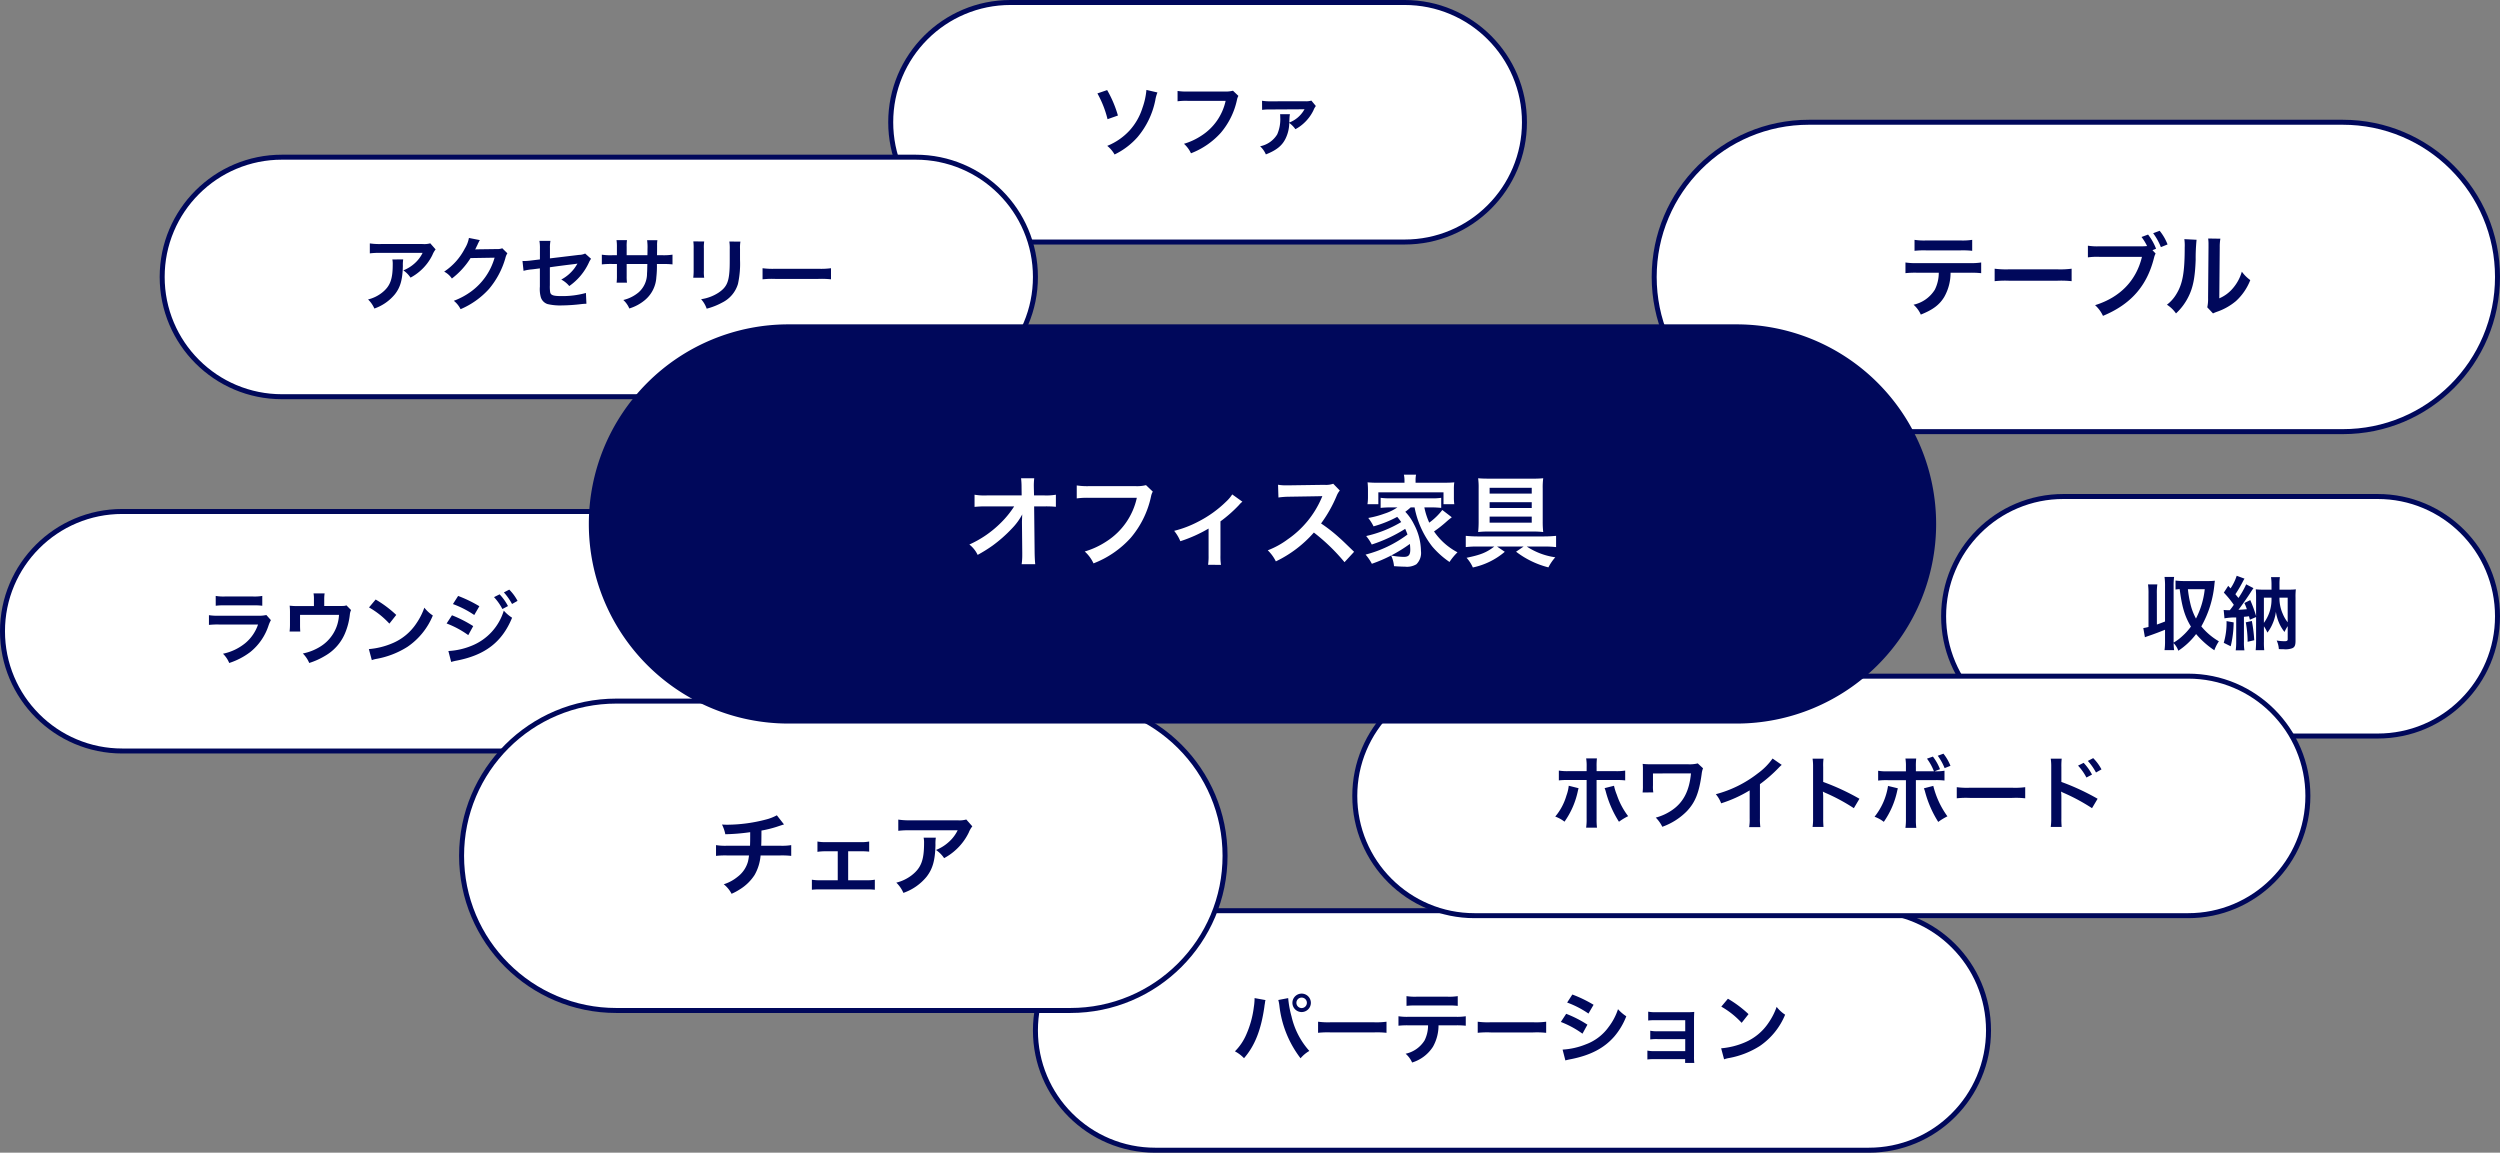
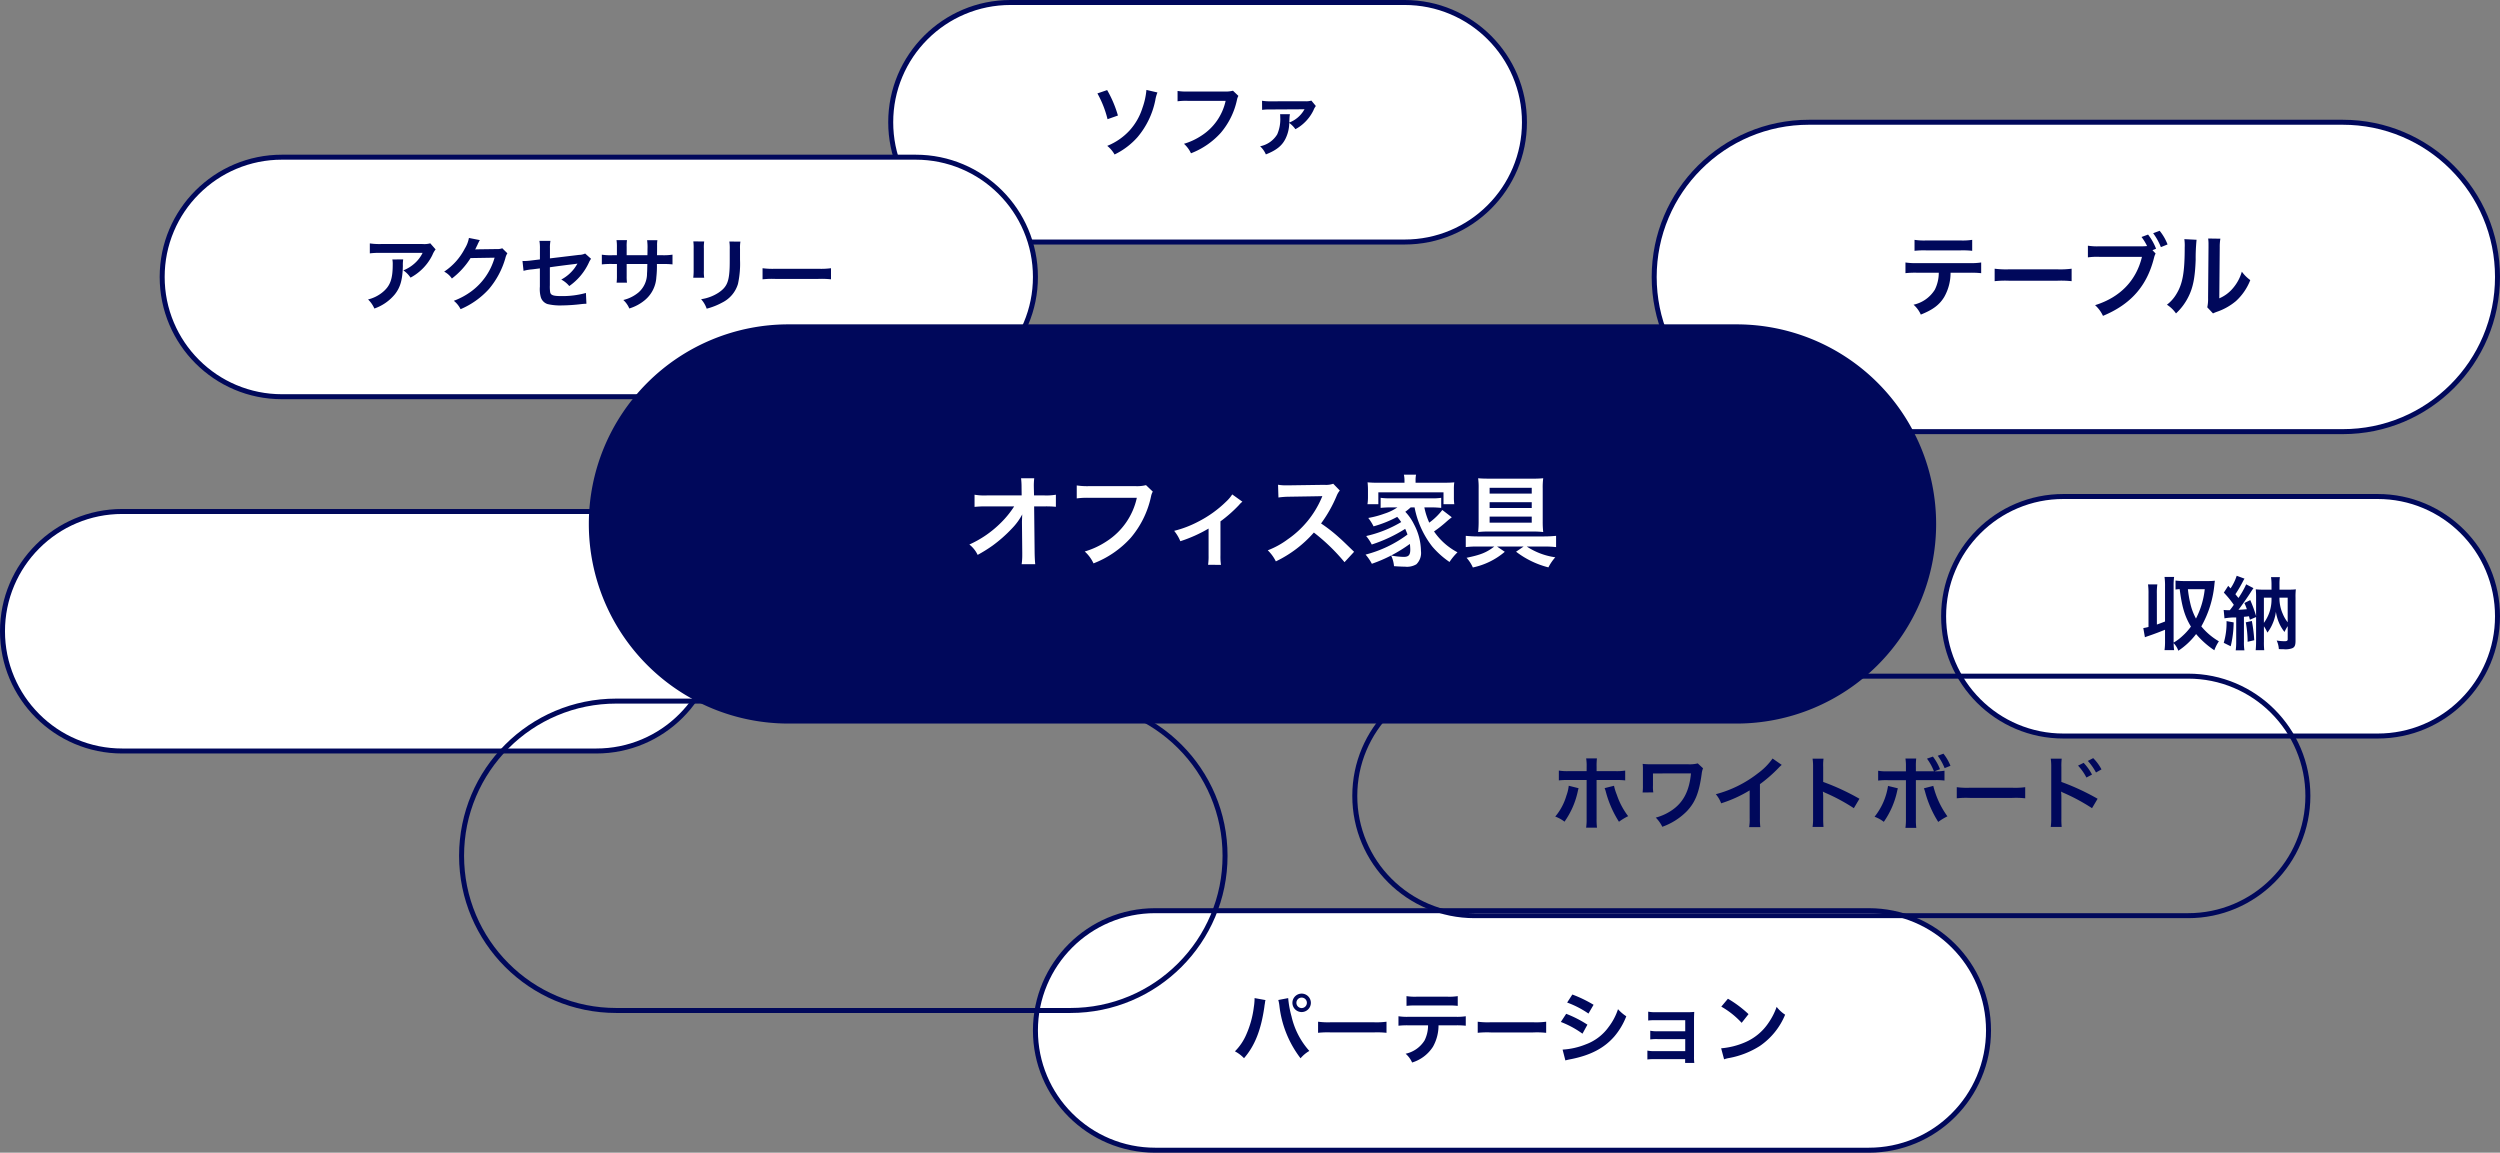
<svg xmlns="http://www.w3.org/2000/svg" width="501" height="231" viewBox="0 0 501 231">
  <rect x="0" y="0" width="501" height="231" fill="#808080" stroke="none" />
  <g id="グループ_12613" data-name="グループ 12613" transform="translate(448 11113)">
    <g id="パス_24351" data-name="パス 24351" transform="translate(-448 -11011)" fill="#fff">
      <path d="M 119.5 48.5 L 24.5 48.5 C 21.26 48.5 18.117 47.866 15.158 46.614 C 12.3 45.405 9.734 43.675 7.529 41.471 C 5.325 39.266 3.595 36.7 2.386 33.842 C 1.134 30.883 0.5 27.74 0.5 24.5 C 0.5 21.26 1.134 18.117 2.386 15.158 C 3.595 12.3 5.325 9.734 7.529 7.529 C 9.734 5.325 12.3 3.595 15.158 2.386 C 18.117 1.134 21.26 0.5 24.5 0.5 L 119.5 0.5 C 122.74 0.5 125.883 1.134 128.842 2.386 C 131.7 3.595 134.266 5.325 136.471 7.529 C 138.675 9.734 140.405 12.3 141.614 15.158 C 142.866 18.117 143.5 21.26 143.5 24.5 C 143.5 27.74 142.866 30.883 141.614 33.842 C 140.405 36.7 138.675 39.266 136.471 41.471 C 134.266 43.675 131.7 45.405 128.842 46.614 C 125.883 47.866 122.74 48.5 119.5 48.5 Z" stroke="none" />
      <path d="M 24.5 1 C 21.327 1 18.25 1.621 15.353 2.846 C 12.555 4.03 10.042 5.724 7.883 7.883 C 5.724 10.042 4.03 12.555 2.846 15.353 C 1.621 18.25 1 21.327 1 24.5 C 1 27.673 1.621 30.75 2.846 33.647 C 4.03 36.445 5.724 38.958 7.883 41.117 C 10.042 43.276 12.555 44.97 15.353 46.154 C 18.25 47.379 21.327 48 24.5 48 L 119.5 48 C 122.673 48 125.75 47.379 128.647 46.154 C 131.445 44.97 133.958 43.276 136.117 41.117 C 138.276 38.958 139.97 36.445 141.154 33.647 C 142.379 30.75 143 27.673 143 24.5 C 143 21.327 142.379 18.25 141.154 15.353 C 139.97 12.555 138.276 10.042 136.117 7.883 C 133.958 5.724 131.445 4.03 128.647 2.846 C 125.75 1.621 122.673 1 119.5 1 L 24.5 1 M 24.5 0 L 119.5 0 C 133.031 0 144 10.969 144 24.5 C 144 38.031 133.031 49 119.5 49 L 24.5 49 C 10.969 49 0 38.031 0 24.5 C 0 10.969 10.969 0 24.5 0 Z" stroke="none" fill="#00085b" />
    </g>
-     <path id="パス_24356" data-name="パス 24356" d="M-28.768-10.608a12.3,12.3,0,0,1,1.84-.08h5.648a12.3,12.3,0,0,1,1.84.08v-1.968a9.1,9.1,0,0,1-1.872.112H-26.9a9.1,9.1,0,0,1-1.872-.112Zm10.144,1.856a7,7,0,0,1-1.808.144h-7.616a11.357,11.357,0,0,1-2.08-.112v1.952a16.277,16.277,0,0,1,2.048-.08h7.792A8.325,8.325,0,0,1-22.864-3.1,10.391,10.391,0,0,1-27.312-.992,5.575,5.575,0,0,1-26.064.864a14.238,14.238,0,0,0,4.192-2.176A11.314,11.314,0,0,0-18.16-6.72a7.214,7.214,0,0,1,.448-1.008Zm16.048-1.936c-.384.128-.384.128-1.568.128h-2.88v-1.376a7.318,7.318,0,0,1,.08-1.152H-9.168a6.165,6.165,0,0,1,.08,1.168v1.376h-3.136a12.446,12.446,0,0,1-1.728-.08,13.118,13.118,0,0,1,.064,1.52v2.32a11.9,11.9,0,0,1-.08,1.344h2.144c-.032-.352-.048-.784-.048-1.28V-8.784h7.808A7.913,7.913,0,0,1-7.9-2.368,10.522,10.522,0,0,1-11.312-1.04a5.864,5.864,0,0,1,1.28,1.9A14.506,14.506,0,0,0-6.848-.576,9.368,9.368,0,0,0-2.9-4.992,13.429,13.429,0,0,0-1.888-8.864a2.547,2.547,0,0,1,.24-.88Zm4.528.416a16.8,16.8,0,0,1,4.08,3.248L7.408-8.768A22.661,22.661,0,0,0,3.28-11.856ZM2.512.288A5.664,5.664,0,0,1,3.568.016a17.282,17.282,0,0,0,6.1-2.4,14.042,14.042,0,0,0,5.072-6.272,6.9,6.9,0,0,1-1.7-1.568,13.36,13.36,0,0,1-1.632,3.2A10.69,10.69,0,0,1,6.656-3.1,15.246,15.246,0,0,1,1.92-1.92ZM18.768-10.944A19.371,19.371,0,0,1,23.04-8.752l1.024-1.76a26.348,26.348,0,0,0-4.256-2.064ZM17.5-7.056A18.571,18.571,0,0,1,21.84-4.72l.992-1.808A25.253,25.253,0,0,0,18.576-8.7Zm9.5-5.28a10.8,10.8,0,0,1,1.68,2.384l1.12-.592a10.369,10.369,0,0,0-1.68-2.352ZM18.416.656a9.447,9.447,0,0,1,1.12-.272c5.728-1.12,9.1-3.744,11.088-8.592A7.779,7.779,0,0,1,28.96-9.632a11,11,0,0,1-6.48,7.056,14.214,14.214,0,0,1-4.624,1.04Zm13.3-12.24a9.253,9.253,0,0,0-1.664-2.256l-1.072.56a11.788,11.788,0,0,1,1.632,2.32Z" transform="translate(-376 -10981)" fill="#00085b" />
    <g id="パス_24346" data-name="パス 24346" transform="translate(-270 -11113)" fill="#fff">
      <path d="M 103.5 48.5 L 24.5 48.5 C 21.26 48.5 18.117 47.866 15.158 46.614 C 12.3 45.405 9.734 43.675 7.529 41.471 C 5.325 39.266 3.595 36.7 2.386 33.842 C 1.134 30.883 0.5 27.74 0.5 24.5 C 0.5 21.26 1.134 18.117 2.386 15.158 C 3.595 12.3 5.325 9.734 7.529 7.529 C 9.734 5.325 12.3 3.595 15.158 2.386 C 18.117 1.134 21.26 0.5 24.5 0.5 L 103.5 0.5 C 106.74 0.5 109.883 1.134 112.842 2.386 C 115.7 3.595 118.266 5.325 120.471 7.529 C 122.675 9.734 124.405 12.3 125.614 15.158 C 126.866 18.117 127.5 21.26 127.5 24.5 C 127.5 27.74 126.866 30.883 125.614 33.842 C 124.405 36.7 122.675 39.266 120.471 41.471 C 118.266 43.675 115.7 45.405 112.842 46.614 C 109.883 47.866 106.74 48.5 103.5 48.5 Z" stroke="none" />
      <path d="M 24.5 1 C 21.327 1 18.25 1.621 15.353 2.846 C 12.555 4.03 10.042 5.724 7.883 7.883 C 5.724 10.042 4.03 12.555 2.846 15.353 C 1.621 18.25 1 21.327 1 24.5 C 1 27.673 1.621 30.75 2.846 33.647 C 4.03 36.445 5.724 38.958 7.883 41.117 C 10.042 43.276 12.555 44.97 15.353 46.154 C 18.25 47.379 21.327 48 24.5 48 L 103.5 48 C 106.673 48 109.75 47.379 112.647 46.154 C 115.445 44.97 117.958 43.276 120.117 41.117 C 122.276 38.958 123.97 36.445 125.154 33.647 C 126.379 30.75 127 27.673 127 24.5 C 127 21.327 126.379 18.25 125.154 15.353 C 123.97 12.555 122.276 10.042 120.117 7.883 C 117.958 5.724 115.445 4.03 112.647 2.846 C 109.75 1.621 106.673 1 103.5 1 L 24.5 1 M 24.5 0 L 103.5 0 C 117.031 0 128 10.969 128 24.5 C 128 38.031 117.031 49 103.5 49 L 24.5 49 C 10.969 49 0 38.031 0 24.5 C 0 10.969 10.969 0 24.5 0 Z" stroke="none" fill="#00085b" />
    </g>
    <path id="パス_24347" data-name="パス 24347" d="M-22.08-11.28a20.6,20.6,0,0,1,2.032,5.168l2.08-.736a22.78,22.78,0,0,0-2.16-5.1Zm9.824-.7a14.368,14.368,0,0,1-.8,3.616,12.082,12.082,0,0,1-2.608,4.544A12.309,12.309,0,0,1-20.112-.768,5.982,5.982,0,0,1-18.64.96a14.594,14.594,0,0,0,4.608-3.488A16.485,16.485,0,0,0-10.48-9.9a7.266,7.266,0,0,1,.432-1.568Zm17.344.16a5.848,5.848,0,0,1-1.712.16H-3.968a11.27,11.27,0,0,1-2.048-.112V-9.7A12.7,12.7,0,0,1-4-9.792H3.616A11.086,11.086,0,0,1-1.232-2.816a13.018,13.018,0,0,1-3.5,1.632A5.888,5.888,0,0,1-3.328.72,15.578,15.578,0,0,0,2.624-3.36a15.04,15.04,0,0,0,3.28-6.7,2.406,2.406,0,0,1,.272-.72Zm9.44,4.7a3.673,3.673,0,0,1,.032.592,7.551,7.551,0,0,1-.608,3.456A5.178,5.178,0,0,1,10.528-.688,4.818,4.818,0,0,1,11.68.944C13.792.112,14.944-.8,15.648-2.272a7.321,7.321,0,0,0,.72-3.088A5.374,5.374,0,0,1,17.6-4.112,7.847,7.847,0,0,0,19.28-5.3a8.53,8.53,0,0,0,1.936-2.592,3.49,3.49,0,0,1,.48-.864L20.8-9.84a3.905,3.905,0,0,1-1.376.128l-6.8.016a10.185,10.185,0,0,1-1.712-.112l.016,1.824a11.8,11.8,0,0,1,1.7-.08L18.96-8.1a2.039,2.039,0,0,0,.448-.032l.016.016a.893.893,0,0,1-.08.128.247.247,0,0,0-.048.1A5.888,5.888,0,0,1,16.368-5.44c.016-.16.016-.288.032-.576a7.036,7.036,0,0,1,.1-1.1Z" transform="translate(-206 -11083)" fill="#00085b" />
    <g id="パス_24352" data-name="パス 24352" transform="translate(-59 -11014)" fill="#fff">
      <path d="M 87.5 48.5 L 24.5 48.5 C 21.26 48.5 18.117 47.866 15.158 46.614 C 12.3 45.405 9.734 43.675 7.529 41.471 C 5.325 39.266 3.595 36.7 2.386 33.842 C 1.134 30.883 0.5 27.74 0.5 24.5 C 0.5 21.26 1.134 18.117 2.386 15.158 C 3.595 12.3 5.325 9.734 7.529 7.529 C 9.734 5.325 12.3 3.595 15.158 2.386 C 18.117 1.134 21.26 0.5 24.5 0.5 L 87.5 0.5 C 90.74 0.5 93.883 1.134 96.842 2.386 C 99.7 3.595 102.266 5.325 104.471 7.529 C 106.675 9.734 108.405 12.3 109.614 15.158 C 110.866 18.117 111.5 21.26 111.5 24.5 C 111.5 27.74 110.866 30.883 109.614 33.842 C 108.405 36.7 106.675 39.266 104.471 41.471 C 102.266 43.675 99.7 45.405 96.842 46.614 C 93.883 47.866 90.74 48.5 87.5 48.5 Z" stroke="none" />
      <path d="M 24.5 1 C 21.327 1 18.25 1.621 15.353 2.846 C 12.555 4.03 10.042 5.724 7.883 7.883 C 5.724 10.042 4.03 12.555 2.846 15.353 C 1.621 18.25 1 21.327 1 24.5 C 1 27.673 1.621 30.75 2.846 33.647 C 4.03 36.445 5.724 38.958 7.883 41.117 C 10.042 43.276 12.555 44.97 15.353 46.154 C 18.25 47.379 21.327 48 24.5 48 L 87.5 48 C 90.673 48 93.75 47.379 96.647 46.154 C 99.445 44.97 101.958 43.276 104.117 41.117 C 106.276 38.958 107.97 36.445 109.154 33.647 C 110.379 30.75 111 27.673 111 24.5 C 111 21.327 110.379 18.25 109.154 15.353 C 107.97 12.555 106.276 10.042 104.117 7.883 C 101.958 5.724 99.445 4.03 96.647 2.846 C 93.75 1.621 90.673 1 87.5 1 L 24.5 1 M 24.5 0 L 87.5 0 C 101.031 0 112 10.969 112 24.5 C 112 38.031 101.031 49 87.5 49 L 24.5 49 C 10.969 49 0 38.031 0 24.5 C 0 10.969 10.969 0 24.5 0 Z" stroke="none" fill="#00085b" />
    </g>
    <path id="パス_24357" data-name="パス 24357" d="M-12.768-10.048a11.906,11.906,0,0,1,.1-1.84h-1.872a12.278,12.278,0,0,1,.1,1.84V-3.36a7.828,7.828,0,0,1-1.04.224l.32,1.84c.336-.128.416-.16.752-.272,1.264-.432,2.384-.864,3.28-1.232V-.56a12.4,12.4,0,0,1-.1,1.84h1.92a11.407,11.407,0,0,1-.1-1.392,4.118,4.118,0,0,1,.944,1.52A14.4,14.4,0,0,0-4.9-1.936,17.3,17.3,0,0,0-1.248,1.312,8.185,8.185,0,0,1-.336-.48a13,13,0,0,1-3.52-2.992,21.073,21.073,0,0,0,2.64-8.576c.048-.384.048-.384.08-.576a11.242,11.242,0,0,1-1.28.064H-7.344a12.7,12.7,0,0,1-1.68-.1v1.808a5.031,5.031,0,0,1,.832-.08c.448,3.536,1.024,5.472,2.256,7.5A12.2,12.2,0,0,1-7.7-1.488,9.3,9.3,0,0,1-9.408-.224V-11.536a11.906,11.906,0,0,1,.1-1.84h-1.92a12.278,12.278,0,0,1,.1,1.84v7.088c-.768.3-.976.368-1.632.608Zm9.6-.88A16.714,16.714,0,0,1-4.928-5.04,11.86,11.86,0,0,1-6.08-8.16a21.2,21.2,0,0,1-.464-2.768ZM.784-5.088a13.1,13.1,0,0,1,2.352-.176V-.352a11.887,11.887,0,0,1-.1,1.68H4.784a9.664,9.664,0,0,1-.1-1.68v-5.04C5.2-5.44,5.328-5.456,5.7-5.5c.064.272.08.336.176.688L7.12-5.344v4.8c0,.8-.032,1.312-.08,1.84H8.752A14.912,14.912,0,0,1,8.688-.416V-3.488a7.372,7.372,0,0,1,.7,1.264A7.876,7.876,0,0,0,10.4-3.952,8.552,8.552,0,0,0,11.088-6.4a9.088,9.088,0,0,0,.64,2.24,7.9,7.9,0,0,0,1.088,1.808,7.386,7.386,0,0,1,.64-1.168V-.9c0,.3-.16.4-.64.4A10.157,10.157,0,0,1,11.248-.64a4.8,4.8,0,0,1,.432,1.712c.4.032.576.032.96.032A3.988,3.988,0,0,0,14.352.912c.5-.208.672-.592.672-1.5V-9.2a12.769,12.769,0,0,1,.064-1.7,11,11,0,0,1-1.44.064h-1.84v-1.04a10.333,10.333,0,0,1,.08-1.472H10.112a10.429,10.429,0,0,1,.1,1.456v1.056h-1.7A12.274,12.274,0,0,1,7.056-10.9a15.175,15.175,0,0,1,.064,1.68v3.68a26.235,26.235,0,0,0-1.168-3.2L4.768-8.16a9.409,9.409,0,0,1,.5,1.248c-.64.048-1.2.1-1.68.112.576-.736,1.9-2.624,2.448-3.5.3-.48.416-.624.56-.832L5.136-11.9A17.461,17.461,0,0,1,3.584-9.168c-.112-.144-.16-.192-.352-.432-.064-.064-.144-.176-.256-.32a25.778,25.778,0,0,0,1.488-2.528A6.394,6.394,0,0,1,4.8-13.04l-1.568-.576A9.6,9.6,0,0,1,2-11.088c-.16-.176-.24-.256-.464-.512l-.88,1.36a19.244,19.244,0,0,1,2,2.448c-.288.416-.416.592-.8,1.072h-.48a5.4,5.4,0,0,1-.752-.048Zm7.9-4.144h1.52a7.9,7.9,0,0,1-1.52,5.056Zm4.768,0V-4.3a6.892,6.892,0,0,1-.976-1.664,7.7,7.7,0,0,1-.672-3.264ZM1.2-4.528A14.2,14.2,0,0,1,.64-.176L2.032.512a20.814,20.814,0,0,0,.592-4.784Zm3.856.24a22.327,22.327,0,0,1,.368,3.9L6.752-.7a29.846,29.846,0,0,0-.48-3.856Z" transform="translate(-3 -10984)" fill="#00085b" />
    <g id="パス_24348" data-name="パス 24348" transform="translate(-416 -11082)" fill="#fff">
      <path d="M 151.5 48.5 L 24.5 48.5 C 21.26 48.5 18.117 47.866 15.158 46.614 C 12.3 45.405 9.734 43.675 7.529 41.471 C 5.325 39.266 3.595 36.7 2.386 33.842 C 1.134 30.883 0.5 27.74 0.5 24.5 C 0.5 21.26 1.134 18.117 2.386 15.158 C 3.595 12.3 5.325 9.734 7.529 7.529 C 9.734 5.325 12.3 3.595 15.158 2.386 C 18.117 1.134 21.26 0.5 24.5 0.5 L 151.5 0.5 C 154.74 0.5 157.883 1.134 160.842 2.386 C 163.7 3.595 166.266 5.325 168.471 7.529 C 170.675 9.734 172.405 12.3 173.614 15.158 C 174.866 18.117 175.5 21.26 175.5 24.5 C 175.5 27.74 174.866 30.883 173.614 33.842 C 172.405 36.7 170.675 39.266 168.471 41.471 C 166.266 43.675 163.7 45.405 160.842 46.614 C 157.883 47.866 154.74 48.5 151.5 48.5 Z" stroke="none" />
      <path d="M 24.5 1 C 21.327 1 18.25 1.621 15.353 2.846 C 12.555 4.03 10.042 5.724 7.883 7.883 C 5.724 10.042 4.03 12.555 2.846 15.353 C 1.621 18.25 1 21.327 1 24.5 C 1 27.673 1.621 30.75 2.846 33.647 C 4.03 36.445 5.724 38.958 7.883 41.117 C 10.042 43.276 12.555 44.97 15.353 46.154 C 18.25 47.379 21.327 48 24.5 48 L 151.5 48 C 154.673 48 157.75 47.379 160.647 46.154 C 163.445 44.97 165.958 43.276 168.117 41.117 C 170.276 38.958 171.97 36.445 173.154 33.647 C 174.379 30.75 175 27.673 175 24.5 C 175 21.327 174.379 18.25 173.154 15.353 C 171.97 12.555 170.276 10.042 168.117 7.883 C 165.958 5.724 163.445 4.03 160.647 2.846 C 157.75 1.621 154.673 1 151.5 1 L 24.5 1 M 24.5 0 L 151.5 0 C 165.031 0 176 10.969 176 24.5 C 176 38.031 165.031 49 151.5 49 L 24.5 49 C 10.969 49 0 38.031 0 24.5 C 0 10.969 10.969 0 24.5 0 Z" stroke="none" fill="#00085b" />
    </g>
    <path id="パス_24349" data-name="パス 24349" d="M-33.776-12.24a4.4,4.4,0,0,1-1.552.144H-43.68a12.756,12.756,0,0,1-2.208-.128v2a15.38,15.38,0,0,1,2.176-.1h8.4a6.635,6.635,0,0,1-1.52,2.032,7.42,7.42,0,0,1-2.336,1.472,5.408,5.408,0,0,1,1.44,1.456,10.008,10.008,0,0,0,1.92-1.328A10.154,10.154,0,0,0-33.344-9.9a4.447,4.447,0,0,1,.64-1.12Zm-7.6,3.232a4.052,4.052,0,0,1,.08.96c0,3.024-.512,4.4-2.144,5.7a7.377,7.377,0,0,1-2.8,1.36A5.648,5.648,0,0,1-44.976.832a9.245,9.245,0,0,0,4.128-2.88c1.088-1.392,1.52-2.928,1.584-5.664a7.346,7.346,0,0,1,.064-1.3Zm22.032-2.24a2.834,2.834,0,0,1-1.168.16l-3.5.048c-.3,0-.56.016-.768.032a3.773,3.773,0,0,0,.256-.512l.208-.416a3.229,3.229,0,0,1,.208-.448,3.272,3.272,0,0,1,.272-.5l-2.192-.432a5.971,5.971,0,0,1-.816,2.112,12.308,12.308,0,0,1-4.144,4.64A4.251,4.251,0,0,1-29.44-5.184,15.661,15.661,0,0,0-25.7-9.28l4.816-.08a12.67,12.67,0,0,1-4.672,6.752,14.409,14.409,0,0,1-3.5,1.888A4.93,4.93,0,0,1-27.7.96,16.164,16.164,0,0,0-22-3.1,16.6,16.6,0,0,0-18.72-9.28a3.01,3.01,0,0,1,.4-.96Zm16.608,1.056a3,3,0,0,1-1.232.272l-5.824.7v-2.016a7.786,7.786,0,0,1,.1-1.488H-11.9a7.952,7.952,0,0,1,.1,1.52v2.192l-1.7.208a12.627,12.627,0,0,1-1.408.112c-.08,0-.208,0-.384-.016l.208,1.984a9.361,9.361,0,0,1,1.776-.3l1.5-.192v3.664a6.136,6.136,0,0,0,.16,2.016A2.092,2.092,0,0,0-10.272-.064,11.039,11.039,0,0,0-7.424.208,35.644,35.644,0,0,0-3.456-.064,9.675,9.675,0,0,1-2.48-.128l-.1-2.16a17.717,17.717,0,0,1-4.912.624c-1.632,0-2.144-.176-2.256-.8A7.149,7.149,0,0,1-9.808-3.84v-3.6c1.664-.24,3.312-.448,4.928-.64.24-.032.352-.048.608-.1-.288.48-.384.624-.608.944A8.08,8.08,0,0,1-7.52-4.976a5.292,5.292,0,0,1,1.6,1.3A11.666,11.666,0,0,0-2-8.352a3.949,3.949,0,0,1,.448-.784Zm8.32.336V-11.5a8,8,0,0,1,.064-1.376h-2.1a8.527,8.527,0,0,1,.08,1.424v1.6H2.688a11.357,11.357,0,0,1-2.08-.112v1.952A16.277,16.277,0,0,1,2.656-8.1h.976v2.368a10.535,10.535,0,0,1-.064,1.376h2.08A9.849,9.849,0,0,1,5.584-5.7V-8.1H9.728C9.7-6.992,9.7-6.608,9.664-6.24a5,5,0,0,1-1.7,3.84A7.431,7.431,0,0,1,4.912-.88a4.753,4.753,0,0,1,1.2,1.7,8.893,8.893,0,0,0,3.12-1.68,6.407,6.407,0,0,0,2.3-4.592,19.4,19.4,0,0,0,.112-2.64H12.72a16.277,16.277,0,0,1,2.048.08V-9.968a11.357,11.357,0,0,1-2.08.112H11.664c.016-.96.016-.96.016-1.936a5.909,5.909,0,0,1,.064-1.072H9.68a10.2,10.2,0,0,1,.08,1.776v.512l-.016.72Zm13.36-2.768a10.1,10.1,0,0,1,.064,1.44v4.4a11.539,11.539,0,0,1-.08,1.44H21.12a7.723,7.723,0,0,1-.064-1.408v-4.416a8.132,8.132,0,0,1,.064-1.44Zm7.216.032a8.426,8.426,0,0,1,.08,1.52v2c0,1.28-.016,1.984-.08,2.672-.176,2.112-.7,3.088-2.208,4.08A8.63,8.63,0,0,1,20.5-1.04a5.466,5.466,0,0,1,1.12,1.9,13.534,13.534,0,0,0,3.12-1.232A6.128,6.128,0,0,0,27.888-4.1,18.9,18.9,0,0,0,28.3-8.944V-11.1a7.589,7.589,0,0,1,.08-1.488Zm6.656,7.568a17.565,17.565,0,0,1,2.608-.08h8.5a17.565,17.565,0,0,1,2.608.08V-7.248a15.713,15.713,0,0,1-2.592.112H35.408a15.713,15.713,0,0,1-2.592-.112Z" transform="translate(-328 -11052)" fill="#00085b" />
    <g id="パス_24358" data-name="パス 24358" transform="translate(-241 -10931)" fill="#fff">
      <path d="M 167.5 48.5 L 24.5 48.5 C 21.26 48.5 18.117 47.866 15.158 46.614 C 12.3 45.405 9.734 43.675 7.529 41.471 C 5.325 39.266 3.595 36.7 2.386 33.842 C 1.134 30.883 0.5 27.74 0.5 24.5 C 0.5 21.26 1.134 18.117 2.386 15.158 C 3.595 12.3 5.325 9.734 7.529 7.529 C 9.734 5.325 12.3 3.595 15.158 2.386 C 18.117 1.134 21.26 0.5 24.5 0.5 L 167.5 0.5 C 170.74 0.5 173.883 1.134 176.842 2.386 C 179.7 3.595 182.266 5.325 184.471 7.529 C 186.675 9.734 188.405 12.3 189.614 15.158 C 190.866 18.117 191.5 21.26 191.5 24.5 C 191.5 27.74 190.866 30.883 189.614 33.842 C 188.405 36.7 186.675 39.266 184.471 41.471 C 182.266 43.675 179.7 45.405 176.842 46.614 C 173.883 47.866 170.74 48.5 167.5 48.5 Z" stroke="none" />
      <path d="M 24.5 1 C 21.327 1 18.25 1.621 15.353 2.846 C 12.555 4.03 10.042 5.724 7.883 7.883 C 5.724 10.042 4.03 12.555 2.846 15.353 C 1.621 18.25 1 21.327 1 24.5 C 1 27.673 1.621 30.75 2.846 33.647 C 4.03 36.445 5.724 38.958 7.883 41.117 C 10.042 43.276 12.555 44.97 15.353 46.154 C 18.25 47.379 21.327 48 24.5 48 L 167.5 48 C 170.673 48 173.75 47.379 176.647 46.154 C 179.445 44.97 181.958 43.276 184.117 41.117 C 186.276 38.958 187.97 36.445 189.154 33.647 C 190.379 30.75 191 27.673 191 24.5 C 191 21.327 190.379 18.25 189.154 15.353 C 187.97 12.555 186.276 10.042 184.117 7.883 C 181.958 5.724 179.445 4.03 176.647 2.846 C 173.75 1.621 170.673 1 167.5 1 L 24.5 1 M 24.5 0 L 167.5 0 C 181.031 0 192 10.969 192 24.5 C 192 38.031 181.031 49 167.5 49 L 24.5 49 C 10.969 49 0 38.031 0 24.5 C 0 10.969 10.969 0 24.5 0 Z" stroke="none" fill="#00085b" />
    </g>
    <path id="パス_24363" data-name="パス 24363" d="M-51.584-11.984v.224a11.74,11.74,0,0,1-.144,1.552,19.458,19.458,0,0,1-1.5,5.488A10.782,10.782,0,0,1-55.52-1.312,6.922,6.922,0,0,1-53.7.064C-51.552-2.4-50.3-5.552-49.632-10.144l.048-.384.08-.464.032-.272a1.844,1.844,0,0,1,.08-.32Zm4.752.384a6.723,6.723,0,0,1,.224,1.152A21.2,21.2,0,0,0-42.368.08a6.586,6.586,0,0,1,1.76-1.472A15.5,15.5,0,0,1-44.176-8.3a19.823,19.823,0,0,1-.672-3.68Zm4.672-1.28A1.851,1.851,0,0,0-44-11.04a1.854,1.854,0,0,0,1.84,1.856A1.857,1.857,0,0,0-40.3-11.04,1.854,1.854,0,0,0-42.16-12.88Zm0,.8A1.042,1.042,0,0,1-41.1-11.04,1.055,1.055,0,0,1-42.16-9.984,1.052,1.052,0,0,1-43.2-11.04,1.038,1.038,0,0,1-42.16-12.08Zm3.3,7.056a17.565,17.565,0,0,1,2.608-.08h8.5a17.565,17.565,0,0,1,2.608.08V-7.248a15.713,15.713,0,0,1-2.592.112h-8.528a15.713,15.713,0,0,1-2.592-.112Zm27.568-1.5a15.831,15.831,0,0,1,2.032.08v-1.9a11.365,11.365,0,0,1-2.064.112h-9.36a11.262,11.262,0,0,1-2.064-.112v1.9a15.831,15.831,0,0,1,2.032-.08h3.9a6.8,6.8,0,0,1-.7,3.024A5.949,5.949,0,0,1-21.312-.832a5.076,5.076,0,0,1,1.3,1.76A7.606,7.606,0,0,0-15.84-2.224a8.688,8.688,0,0,0,1.12-4.3Zm-9.84-3.9a15.073,15.073,0,0,1,2.032-.08H-12.9a15.073,15.073,0,0,1,2.032.08v-1.952a10.855,10.855,0,0,1-2.064.112h-6.144a10.855,10.855,0,0,1-2.064-.112ZM-6.864-5.024A17.565,17.565,0,0,1-4.256-5.1h8.5a17.565,17.565,0,0,1,2.608.08V-7.248a15.713,15.713,0,0,1-2.592.112H-4.272a15.713,15.713,0,0,1-2.592-.112Zm17.92-6.064A18.785,18.785,0,0,1,15.328-8.88l1.024-1.76A25.657,25.657,0,0,0,12.1-12.7ZM9.792-7.2a18.714,18.714,0,0,1,4.336,2.352l.992-1.808a22.619,22.619,0,0,0-4.256-2.176ZM10.7.512a10.334,10.334,0,0,1,1.12-.256c3.936-.784,6.656-2.208,8.688-4.544a13.967,13.967,0,0,0,2.4-4.048A8.261,8.261,0,0,1,21.248-9.76a11.837,11.837,0,0,1-1.856,3.536A9.781,9.781,0,0,1,14.768-2.7a14.644,14.644,0,0,1-4.624,1.04Zm24-.256v.752h1.84A8,8,0,0,1,36.48-.208V-7.536c0-.7.016-1.1.048-1.68a13.98,13.98,0,0,1-1.488.064h-6.3a7.3,7.3,0,0,1-1.44-.112v1.776a10.4,10.4,0,0,1,1.44-.064H34.72v2.224H29.152a7.191,7.191,0,0,1-1.44-.112V-3.7a10.1,10.1,0,0,1,1.44-.064H34.72v2.416H28.576a7.3,7.3,0,0,1-1.44-.112V.32a10.1,10.1,0,0,1,1.44-.064Zm7.248-10.528a16.8,16.8,0,0,1,4.08,3.248l1.376-1.744a22.661,22.661,0,0,0-4.128-3.088Zm.56,10.56A5.664,5.664,0,0,1,43.568.016a17.282,17.282,0,0,0,6.1-2.4,14.042,14.042,0,0,0,5.072-6.272,6.9,6.9,0,0,1-1.7-1.568,13.36,13.36,0,0,1-1.632,3.2A10.69,10.69,0,0,1,46.656-3.1,15.246,15.246,0,0,1,41.92-1.92Z" transform="translate(-145 -10901)" fill="#00085b" />
    <g id="パス_24359" data-name="パス 24359" transform="translate(-177 -10978)" fill="#fff">
-       <path d="M 167.5 48.5 L 24.5 48.5 C 21.26 48.5 18.117 47.866 15.158 46.614 C 12.3 45.405 9.734 43.675 7.529 41.471 C 5.325 39.266 3.595 36.7 2.386 33.842 C 1.134 30.883 0.5 27.74 0.5 24.5 C 0.5 21.26 1.134 18.117 2.386 15.158 C 3.595 12.3 5.325 9.734 7.529 7.529 C 9.734 5.325 12.3 3.595 15.158 2.386 C 18.117 1.134 21.26 0.5 24.5 0.5 L 167.5 0.5 C 170.74 0.5 173.883 1.134 176.842 2.386 C 179.7 3.595 182.266 5.325 184.471 7.529 C 186.675 9.734 188.405 12.3 189.614 15.158 C 190.866 18.117 191.5 21.26 191.5 24.5 C 191.5 27.74 190.866 30.883 189.614 33.842 C 188.405 36.7 186.675 39.266 184.471 41.471 C 182.266 43.675 179.7 45.405 176.842 46.614 C 173.883 47.866 170.74 48.5 167.5 48.5 Z" stroke="none" />
      <path d="M 24.5 1 C 21.327 1 18.25 1.621 15.353 2.846 C 12.555 4.03 10.042 5.724 7.883 7.883 C 5.724 10.042 4.03 12.555 2.846 15.353 C 1.621 18.25 1 21.327 1 24.5 C 1 27.673 1.621 30.75 2.846 33.647 C 4.03 36.445 5.724 38.958 7.883 41.117 C 10.042 43.276 12.555 44.97 15.353 46.154 C 18.25 47.379 21.327 48 24.5 48 L 167.5 48 C 170.673 48 173.75 47.379 176.647 46.154 C 179.445 44.97 181.958 43.276 184.117 41.117 C 186.276 38.958 187.97 36.445 189.154 33.647 C 190.379 30.75 191 27.673 191 24.5 C 191 21.327 190.379 18.25 189.154 15.353 C 187.97 12.555 186.276 10.042 184.117 7.883 C 181.958 5.724 179.445 4.03 176.647 2.846 C 173.75 1.621 170.673 1 167.5 1 L 24.5 1 M 24.5 0 L 167.5 0 C 181.031 0 192 10.969 192 24.5 C 192 38.031 181.031 49 167.5 49 L 24.5 49 C 10.969 49 0 38.031 0 24.5 C 0 10.969 10.969 0 24.5 0 Z" stroke="none" fill="#00085b" />
    </g>
    <path id="パス_24360" data-name="パス 24360" d="M-49.04-10.464h-3.52a11.167,11.167,0,0,1-2.048-.112v1.968a15.854,15.854,0,0,1,2.016-.08h3.552V-.944a11.108,11.108,0,0,1-.1,1.808h2.176a13.636,13.636,0,0,1-.08-1.792v-7.76h3.7a15.987,15.987,0,0,1,2.032.08v-1.968a11.262,11.262,0,0,1-2.064.112H-47.04v-.848a13.231,13.231,0,0,1,.064-1.7h-2.16a8.848,8.848,0,0,1,.1,1.648Zm-3.584,2.928a8.129,8.129,0,0,1-.464,1.968,11.472,11.472,0,0,1-2.24,4.208A6.907,6.907,0,0,1-53.472-.336a16.512,16.512,0,0,0,2.688-6.208c.064-.288.08-.3.128-.5Zm7.184.48a4.371,4.371,0,0,1,.256.752A21.356,21.356,0,0,0-42.56-.32a11.748,11.748,0,0,1,1.84-1.12,14.816,14.816,0,0,1-2.272-4.3,10.265,10.265,0,0,1-.56-1.792Zm18.672-4.96a6.677,6.677,0,0,1-1.968.176H-36.48a13.1,13.1,0,0,1-1.328-.08,9.686,9.686,0,0,1,.048,1.3v3.056a9.636,9.636,0,0,1-.064,1.376l2.144-.016a7.366,7.366,0,0,1-.064-1.408V-10l7.616-.016c-.32,3.472-1.52,5.824-3.808,7.376a10.45,10.45,0,0,1-3.248,1.488A6.877,6.877,0,0,1-33.872.688a13,13,0,0,0,4.96-3.168C-27.248-4.272-26.5-6.16-25.984-9.9a4.369,4.369,0,0,1,.272-1.136Zm14.992-.976A12.8,12.8,0,0,1-14.752-10a23.367,23.367,0,0,1-8.4,4.16A6.018,6.018,0,0,1-22.08-4.016a25.923,25.923,0,0,0,5.712-2.592V-.976a9,9,0,0,1-.1,1.728h2.24a12.1,12.1,0,0,1-.08-1.776V-7.856a28.293,28.293,0,0,0,3.776-3.3,6.591,6.591,0,0,1,.592-.56ZM-1.568.72a17.589,17.589,0,0,1-.064-1.776V-5.28A8.272,8.272,0,0,0-1.7-6.368a5.17,5.17,0,0,0,.544.272A37.855,37.855,0,0,1,4.512-3.04l1.12-1.888A47.007,47.007,0,0,0-1.632-8.3V-11.28a10.726,10.726,0,0,1,.064-1.68H-3.76a10.284,10.284,0,0,1,.1,1.632V-1.072A10.779,10.779,0,0,1-3.76.72ZM16.944-10.432v-.848a13.044,13.044,0,0,1,.064-1.712h-2.16a9.172,9.172,0,0,1,.1,1.664v.9h-3.52a10.269,10.269,0,0,1-2.048-.112v1.968a13.647,13.647,0,0,1,2.016-.08h3.552V-.912A11.915,11.915,0,0,1,14.848.9h2.176A12.356,12.356,0,0,1,16.944-.9v-7.76h3.7a13.774,13.774,0,0,1,2.032.08v-1.968a10,10,0,0,1-2,.112l1.1-.416a10.168,10.168,0,0,0-1.424-2.528l-1.184.416a10.883,10.883,0,0,1,1.392,2.528ZM11.36-7.5a12.987,12.987,0,0,1-2.7,6.176A6.493,6.493,0,0,1,10.512-.3,16.946,16.946,0,0,0,13.2-6.512c.032-.16.064-.256.064-.272.016-.032.032-.128.064-.24Zm7.184.48a4.37,4.37,0,0,1,.256.752A21.551,21.551,0,0,0,21.424-.288a11.748,11.748,0,0,1,1.84-1.12,17.51,17.51,0,0,1-2.832-6.1Zm5.328-4.512a9.337,9.337,0,0,0-1.408-2.432l-1.136.416a11.461,11.461,0,0,1,1.376,2.48Zm1.264,6.512a17.565,17.565,0,0,1,2.608-.08h8.5a17.565,17.565,0,0,1,2.608.08V-7.248a15.713,15.713,0,0,1-2.592.112H27.728a15.713,15.713,0,0,1-2.592-.112ZM46.16.72A16.414,16.414,0,0,1,46.1-1.056V-5.28a9.14,9.14,0,0,0-.064-1.088,5.169,5.169,0,0,0,.544.272A38.856,38.856,0,0,1,52.24-3.04l1.12-1.888A46.538,46.538,0,0,0,46.1-8.3V-11.28a13.259,13.259,0,0,1,.064-1.68H43.968a10.486,10.486,0,0,1,.1,1.632V-1.072a11.669,11.669,0,0,1-.1,1.792Zm3.28-12.288a10.8,10.8,0,0,1,1.68,2.384l1.12-.592a10.369,10.369,0,0,0-1.68-2.352Zm4.7.752a9.253,9.253,0,0,0-1.664-2.256l-1.072.56a11.789,11.789,0,0,1,1.632,2.32Z" transform="translate(-81 -10948)" fill="#00085b" />
    <g id="パス_24350" data-name="パス 24350" transform="translate(-117 -11089)" fill="#fff">
      <path d="M 138.5 62.5 L 31.5 62.5 C 27.315 62.5 23.255 61.68 19.434 60.064 C 15.742 58.503 12.427 56.267 9.58 53.42 C 6.733 50.573 4.497 47.258 2.936 43.566 C 1.32 39.745 0.5 35.685 0.5 31.5 C 0.5 27.315 1.32 23.255 2.936 19.434 C 4.497 15.742 6.733 12.427 9.58 9.58 C 12.427 6.733 15.742 4.497 19.434 2.936 C 23.255 1.32 27.315 0.5 31.5 0.5 L 138.5 0.5 C 142.685 0.5 146.745 1.32 150.566 2.936 C 154.258 4.497 157.573 6.733 160.42 9.58 C 163.267 12.427 165.503 15.742 167.064 19.434 C 168.68 23.255 169.5 27.315 169.5 31.5 C 169.5 35.685 168.68 39.745 167.064 43.566 C 165.503 47.258 163.267 50.573 160.42 53.42 C 157.573 56.267 154.258 58.503 150.566 60.064 C 146.745 61.68 142.685 62.5 138.5 62.5 Z" stroke="none" />
      <path d="M 31.5 1 C 27.382 1 23.388 1.806 19.628 3.396 C 15.997 4.933 12.735 7.132 9.933 9.933 C 7.132 12.735 4.933 15.997 3.396 19.628 C 1.806 23.388 1 27.382 1 31.5 C 1 35.618 1.806 39.612 3.396 43.372 C 4.933 47.003 7.132 50.265 9.933 53.067 C 12.735 55.868 15.997 58.067 19.628 59.604 C 23.388 61.194 27.382 62 31.5 62 L 138.5 62 C 142.618 62 146.612 61.194 150.372 59.604 C 154.003 58.067 157.265 55.868 160.067 53.067 C 162.868 50.265 165.067 47.003 166.604 43.372 C 168.194 39.612 169 35.618 169 31.5 C 169 27.382 168.194 23.388 166.604 19.628 C 165.067 15.997 162.868 12.735 160.067 9.933 C 157.265 7.132 154.003 4.933 150.372 3.396 C 146.612 1.806 142.618 1 138.5 1 L 31.5 1 M 31.5 0 L 138.5 0 C 155.897 0 170 14.103 170 31.5 C 170 48.897 155.897 63 138.5 63 L 31.5 63 C 14.103 63 0 48.897 0 31.5 C 0 14.103 14.103 0 31.5 0 Z" stroke="none" fill="#00085b" />
    </g>
    <path id="パス_24353" data-name="パス 24353" d="M-21.258-7.344a17.81,17.81,0,0,1,2.286.09V-9.4a12.786,12.786,0,0,1-2.322.126h-10.53A12.669,12.669,0,0,1-34.146-9.4v2.142a17.81,17.81,0,0,1,2.286-.09h4.392a7.644,7.644,0,0,1-.792,3.4A6.693,6.693,0,0,1-32.526-.936a5.711,5.711,0,0,1,1.458,1.98c2.43-.972,3.744-1.962,4.7-3.546a9.774,9.774,0,0,0,1.26-4.842Zm-11.07-4.392a16.957,16.957,0,0,1,2.286-.09h6.984a16.957,16.957,0,0,1,2.286.09v-2.2a12.212,12.212,0,0,1-2.322.126h-6.912a12.212,12.212,0,0,1-2.322-.126Zm16.056,6.084a19.76,19.76,0,0,1,2.934-.09H-3.78a19.76,19.76,0,0,1,2.934.09v-2.5a17.677,17.677,0,0,1-2.916.126h-9.594a17.677,17.677,0,0,1-2.916-.126Zm31.626-6.21.72-.288a11.125,11.125,0,0,0-1.6-2.844l-1.314.486a10.307,10.307,0,0,1,1.116,1.818,11.168,11.168,0,0,1-1.3.054H4.716a12.333,12.333,0,0,1-2.3-.126v2.34A12.969,12.969,0,0,1,4.68-10.53h8.568C12.1-5.742,8.838-2.394,3.852-.846A6.624,6.624,0,0,1,5.436,1.3c5.6-2.322,8.838-6.012,10.242-11.682a3.472,3.472,0,0,1,.306-.81Zm3.024-1.152a10.02,10.02,0,0,0-1.584-2.736l-1.3.486a12.175,12.175,0,0,1,1.548,2.79Zm3.366-1.062a9.047,9.047,0,0,1,.072,1.638c0,5.04-.414,7.362-1.71,9.432a7.4,7.4,0,0,1-1.854,2.07A6.406,6.406,0,0,1,20.07.81a11.462,11.462,0,0,0,2.484-3.33c.936-1.854,1.332-3.888,1.458-7.4a37.616,37.616,0,0,1,.18-4.032Zm4.77-.126a7.791,7.791,0,0,1,.072,1.188v.54L26.5-2.322a8.066,8.066,0,0,1-.162,1.908L27.486.81A7.832,7.832,0,0,1,28.26.486a11.888,11.888,0,0,0,3.834-2.16,11.171,11.171,0,0,0,2.862-4.194A7.545,7.545,0,0,1,33.264-7.56,8.8,8.8,0,0,1,31.5-4.266a7.237,7.237,0,0,1-2.754,2.052l.09-10.242a9.754,9.754,0,0,1,.126-1.71Z" transform="translate(-32 -11051)" fill="#00085b" />
    <g id="パス_24361" data-name="パス 24361" transform="translate(-356 -10973)" fill="#fff">
-       <path d="M 122.5 62.5 L 31.5 62.5 C 27.315 62.5 23.255 61.68 19.434 60.064 C 15.742 58.503 12.427 56.267 9.58 53.42 C 6.733 50.573 4.497 47.258 2.936 43.566 C 1.32 39.745 0.5 35.685 0.5 31.5 C 0.5 27.315 1.32 23.255 2.936 19.434 C 4.497 15.742 6.733 12.427 9.58 9.58 C 12.427 6.733 15.742 4.497 19.434 2.936 C 23.255 1.32 27.315 0.5 31.5 0.5 L 122.5 0.5 C 126.685 0.5 130.745 1.32 134.566 2.936 C 138.258 4.497 141.573 6.733 144.42 9.58 C 147.267 12.427 149.503 15.742 151.064 19.434 C 152.68 23.255 153.5 27.315 153.5 31.5 C 153.5 35.685 152.68 39.745 151.064 43.566 C 149.503 47.258 147.267 50.573 144.42 53.42 C 141.573 56.267 138.258 58.503 134.566 60.064 C 130.745 61.68 126.685 62.5 122.5 62.5 Z" stroke="none" />
      <path d="M 31.5 1 C 27.382 1 23.388 1.806 19.628 3.396 C 15.997 4.933 12.735 7.132 9.933 9.933 C 7.132 12.735 4.933 15.997 3.396 19.628 C 1.806 23.388 1 27.382 1 31.5 C 1 35.618 1.806 39.612 3.396 43.372 C 4.933 47.003 7.132 50.265 9.933 53.067 C 12.735 55.868 15.997 58.067 19.628 59.604 C 23.388 61.194 27.382 62 31.5 62 L 122.5 62 C 126.618 62 130.612 61.194 134.372 59.604 C 138.003 58.067 141.265 55.868 144.067 53.067 C 146.868 50.265 149.067 47.003 150.604 43.372 C 152.194 39.612 153 35.618 153 31.5 C 153 27.382 152.194 23.388 150.604 19.628 C 149.067 15.997 146.868 12.735 144.067 9.933 C 141.265 7.132 138.003 4.933 134.372 3.396 C 130.612 1.806 126.618 1 122.5 1 L 31.5 1 M 31.5 0 L 122.5 0 C 139.897 0 154 14.103 154 31.5 C 154 48.897 139.897 63 122.5 63 L 31.5 63 C 14.103 63 0 48.897 0 31.5 C 0 14.103 14.103 0 31.5 0 Z" stroke="none" fill="#00085b" />
    </g>
-     <path id="パス_24362" data-name="パス 24362" d="M-13.32-14.616a9.466,9.466,0,0,1-2.178.846,31.072,31.072,0,0,1-7.7,1.044c-.27,0-.558,0-1.116-.036a7.554,7.554,0,0,1,.666,1.944,40.279,40.279,0,0,0,4.986-.414c0,1.26,0,1.962-.036,2.718H-23.31a11.158,11.158,0,0,1-2.2-.126v2.16a16.447,16.447,0,0,1,2.16-.09H-18.9a10.355,10.355,0,0,1-.2,1.206,5.744,5.744,0,0,1-2.07,3.06,8.3,8.3,0,0,1-2.79,1.512,5.831,5.831,0,0,1,1.566,1.908,11.223,11.223,0,0,0,1.674-.9,9.308,9.308,0,0,0,2.934-2.862A9.436,9.436,0,0,0-16.578-6.57H-12.6a16.447,16.447,0,0,1,2.16.09V-8.64a11.158,11.158,0,0,1-2.2.126h-3.816c.036-.612.036-.612.054-3.042a22.262,22.262,0,0,0,3.006-.738c1.3-.432,1.3-.432,1.512-.486ZM.972-7.4H3.546a12.169,12.169,0,0,1,1.638.072V-9.36a8.364,8.364,0,0,1-1.656.126H-3.546A8.286,8.286,0,0,1-5.184-9.36v2.07A9.85,9.85,0,0,1-3.528-7.4h2.412v5.8H-4.644A8.129,8.129,0,0,1-6.3-1.71V.306A13.7,13.7,0,0,1-4.626.234h9.27A14.084,14.084,0,0,1,6.318.306V-1.71A8.221,8.221,0,0,1,4.644-1.6H.972Zm23.67-6.372a4.955,4.955,0,0,1-1.746.162H13.5a14.35,14.35,0,0,1-2.484-.144v2.25a17.3,17.3,0,0,1,2.448-.108h9.45A7.465,7.465,0,0,1,21.2-9.324a8.347,8.347,0,0,1-2.628,1.656A6.083,6.083,0,0,1,20.2-6.03a11.259,11.259,0,0,0,2.16-1.494,11.423,11.423,0,0,0,2.772-3.618,5,5,0,0,1,.72-1.26Zm-8.55,3.636a4.558,4.558,0,0,1,.09,1.08c0,3.4-.576,4.95-2.412,6.408a8.3,8.3,0,0,1-3.15,1.53A6.354,6.354,0,0,1,12.042.936,10.4,10.4,0,0,0,16.686-2.3C17.91-3.87,18.4-5.6,18.468-8.676a8.264,8.264,0,0,1,.072-1.458Z" transform="translate(-279 -10935)" fill="#00085b" />
    <path id="パス_24354" data-name="パス 24354" d="M40,0H230a40,40,0,0,1,0,80H40A40,40,0,0,1,40,0Z" transform="translate(-330 -11047.999)" fill="#00085b" />
    <path id="パス_24355" data-name="パス 24355" d="M-48.2-7.2l.06,5.98v.36a12.733,12.733,0,0,1-.12,1.92h2.72c-.06-.56-.1-1.32-.12-2.3l-.1-9.28h2.06a20.565,20.565,0,0,1,2.3.08v-2.42a11.372,11.372,0,0,1-2.36.14h-2.02l-.04-1.62v-.12a12.832,12.832,0,0,1,.08-1.7h-2.64a14.42,14.42,0,0,1,.1,1.84l.02,1.6h-6.92a11.622,11.622,0,0,1-2.52-.14v2.44a20.835,20.835,0,0,1,2.46-.1h5.48a19.027,19.027,0,0,1-2.68,3.3,21.285,21.285,0,0,1-6.3,4.34A5.794,5.794,0,0,1-57.08-.8a28.971,28.971,0,0,0,2.96-1.84,27.535,27.535,0,0,0,3.94-3.48,12.116,12.116,0,0,0,2.04-2.8c-.02.32-.06,1.34-.06,1.44Zm24.86-7.58a7.31,7.31,0,0,1-2.14.2h-9.18a14.087,14.087,0,0,1-2.56-.14v2.6a15.877,15.877,0,0,1,2.52-.12h9.52a13.857,13.857,0,0,1-6.06,8.72,16.272,16.272,0,0,1-4.38,2.04A7.36,7.36,0,0,1-33.86.9a19.473,19.473,0,0,0,7.44-5.1,18.8,18.8,0,0,0,4.1-8.38,3.008,3.008,0,0,1,.34-.9Zm17.28,1.86a7.5,7.5,0,0,1-1.22,1.44,22.815,22.815,0,0,1-5.68,4.06,21.331,21.331,0,0,1-4.74,1.8,8.183,8.183,0,0,1,1.24,2.08A28.216,28.216,0,0,0-10.8-6.08V-.72a11.992,11.992,0,0,1-.1,1.9l2.58.02a11.813,11.813,0,0,1-.1-1.92v-6.8A26.764,26.764,0,0,0-4.7-10.8a3.9,3.9,0,0,1,.68-.66ZM18.36-1.42c-2.42-2.34-2.42-2.34-2.92-2.78a31,31,0,0,0-3.7-2.9,26.488,26.488,0,0,0,3.12-5.52,3.847,3.847,0,0,1,.64-1.08l-1.32-1.36a4.332,4.332,0,0,1-1.78.22l-7.04.1H4.88a8.752,8.752,0,0,1-1.76-.12L3.2-12.3a15.762,15.762,0,0,1,2.18-.16c6.3-.1,6.3-.1,6.62-.12l-.22.52A19.278,19.278,0,0,1,5.06-3.92a16.512,16.512,0,0,1-4,2.2A8.023,8.023,0,0,1,2.68.5,23.767,23.767,0,0,0,10.3-5.28,38.447,38.447,0,0,1,16.44.66Zm12.12-8.9a18.322,18.322,0,0,0,3.54,7.84A17.517,17.517,0,0,0,37.48.62a11.93,11.93,0,0,1,1.6-1.94,13.031,13.031,0,0,1-4.7-4.18A24.131,24.131,0,0,0,36.8-7.4c.52-.46.68-.58,1.14-.94L36.04-9.8a12.63,12.63,0,0,1-2.62,2.54,14.231,14.231,0,0,1-.98-3.06h1.4c.74,0,1.34.04,1.98.1v-2.02a10.888,10.888,0,0,1-1.98.1h-8.2a11.769,11.769,0,0,1-1.96-.1v2.02a19.415,19.415,0,0,1,1.96-.1h1.4a9.85,9.85,0,0,1-2.56,1.24,19.046,19.046,0,0,1-3.28.88,9.584,9.584,0,0,1,1.06,1.68A23.063,23.063,0,0,0,27-8.42a10.241,10.241,0,0,1,.8,1.04,23.942,23.942,0,0,1-7.02,2.8,8.929,8.929,0,0,1,1.12,1.7,29.379,29.379,0,0,0,6.7-3.14c.2.46.3.68.46,1.14a24.132,24.132,0,0,1-8.4,4.02A9.547,9.547,0,0,1,21.92.98,29.135,29.135,0,0,0,29.54-3a10.546,10.546,0,0,1,.08,1.14c0,1.08-.34,1.46-1.3,1.46a14.8,14.8,0,0,1-2.54-.28,6.228,6.228,0,0,1,.58,2.14c.84.06,1.66.1,2.2.1a3.664,3.664,0,0,0,2.28-.48,3.162,3.162,0,0,0,.92-2.66A11.648,11.648,0,0,0,30.38-6.9a10.125,10.125,0,0,0-1.76-2.54,11.506,11.506,0,0,0,1.08-.88Zm-2.02-4.94h-5.2a21.551,21.551,0,0,1-2.2-.08,13.275,13.275,0,0,1,.08,1.4v1.56a9.252,9.252,0,0,1-.1,1.42h2.18v-2.38H36.28v2.38h2.16a9.732,9.732,0,0,1-.08-1.42v-1.56a8.94,8.94,0,0,1,.08-1.4c-.62.06-1.26.08-2.22.08H30.68v-.44a5.411,5.411,0,0,1,.1-1.18H28.34a5.676,5.676,0,0,1,.12,1.2Zm18,12.78C44.9-1.28,43.78-.82,40.9-.22a7.357,7.357,0,0,1,1.26,1.94,14.46,14.46,0,0,0,6.4-3.14L47-2.48h5.34L50.82-1.44A17.819,17.819,0,0,0,57.3,1.7,9.551,9.551,0,0,1,58.68-.32a13.8,13.8,0,0,1-5.72-2.16h3.62a20.832,20.832,0,0,1,2.26.12V-4.62a23.4,23.4,0,0,1-2.34.12H43.04c-.82,0-1.7-.06-2.3-.12v2.26a18.922,18.922,0,0,1,2.28-.12Zm-1.08-13.6c-.9,0-1.54-.02-2.16-.08a14,14,0,0,1,.1,2.06v6.52a19.8,19.8,0,0,1-.1,2.2,17.059,17.059,0,0,1,2.08-.1h8.9a16.926,16.926,0,0,1,2.06.1,19.509,19.509,0,0,1-.1-2.16v-6.5a14.417,14.417,0,0,1,.1-2.12,19.892,19.892,0,0,1-2.04.08Zm8.58,1.84v1.16H45.52v-1.16Zm0,2.88v1.16H45.52v-1.16Zm0,2.88v1.22H45.52V-8.48Z" transform="translate(-195 -11000.999)" fill="#fff" />
  </g>
</svg>